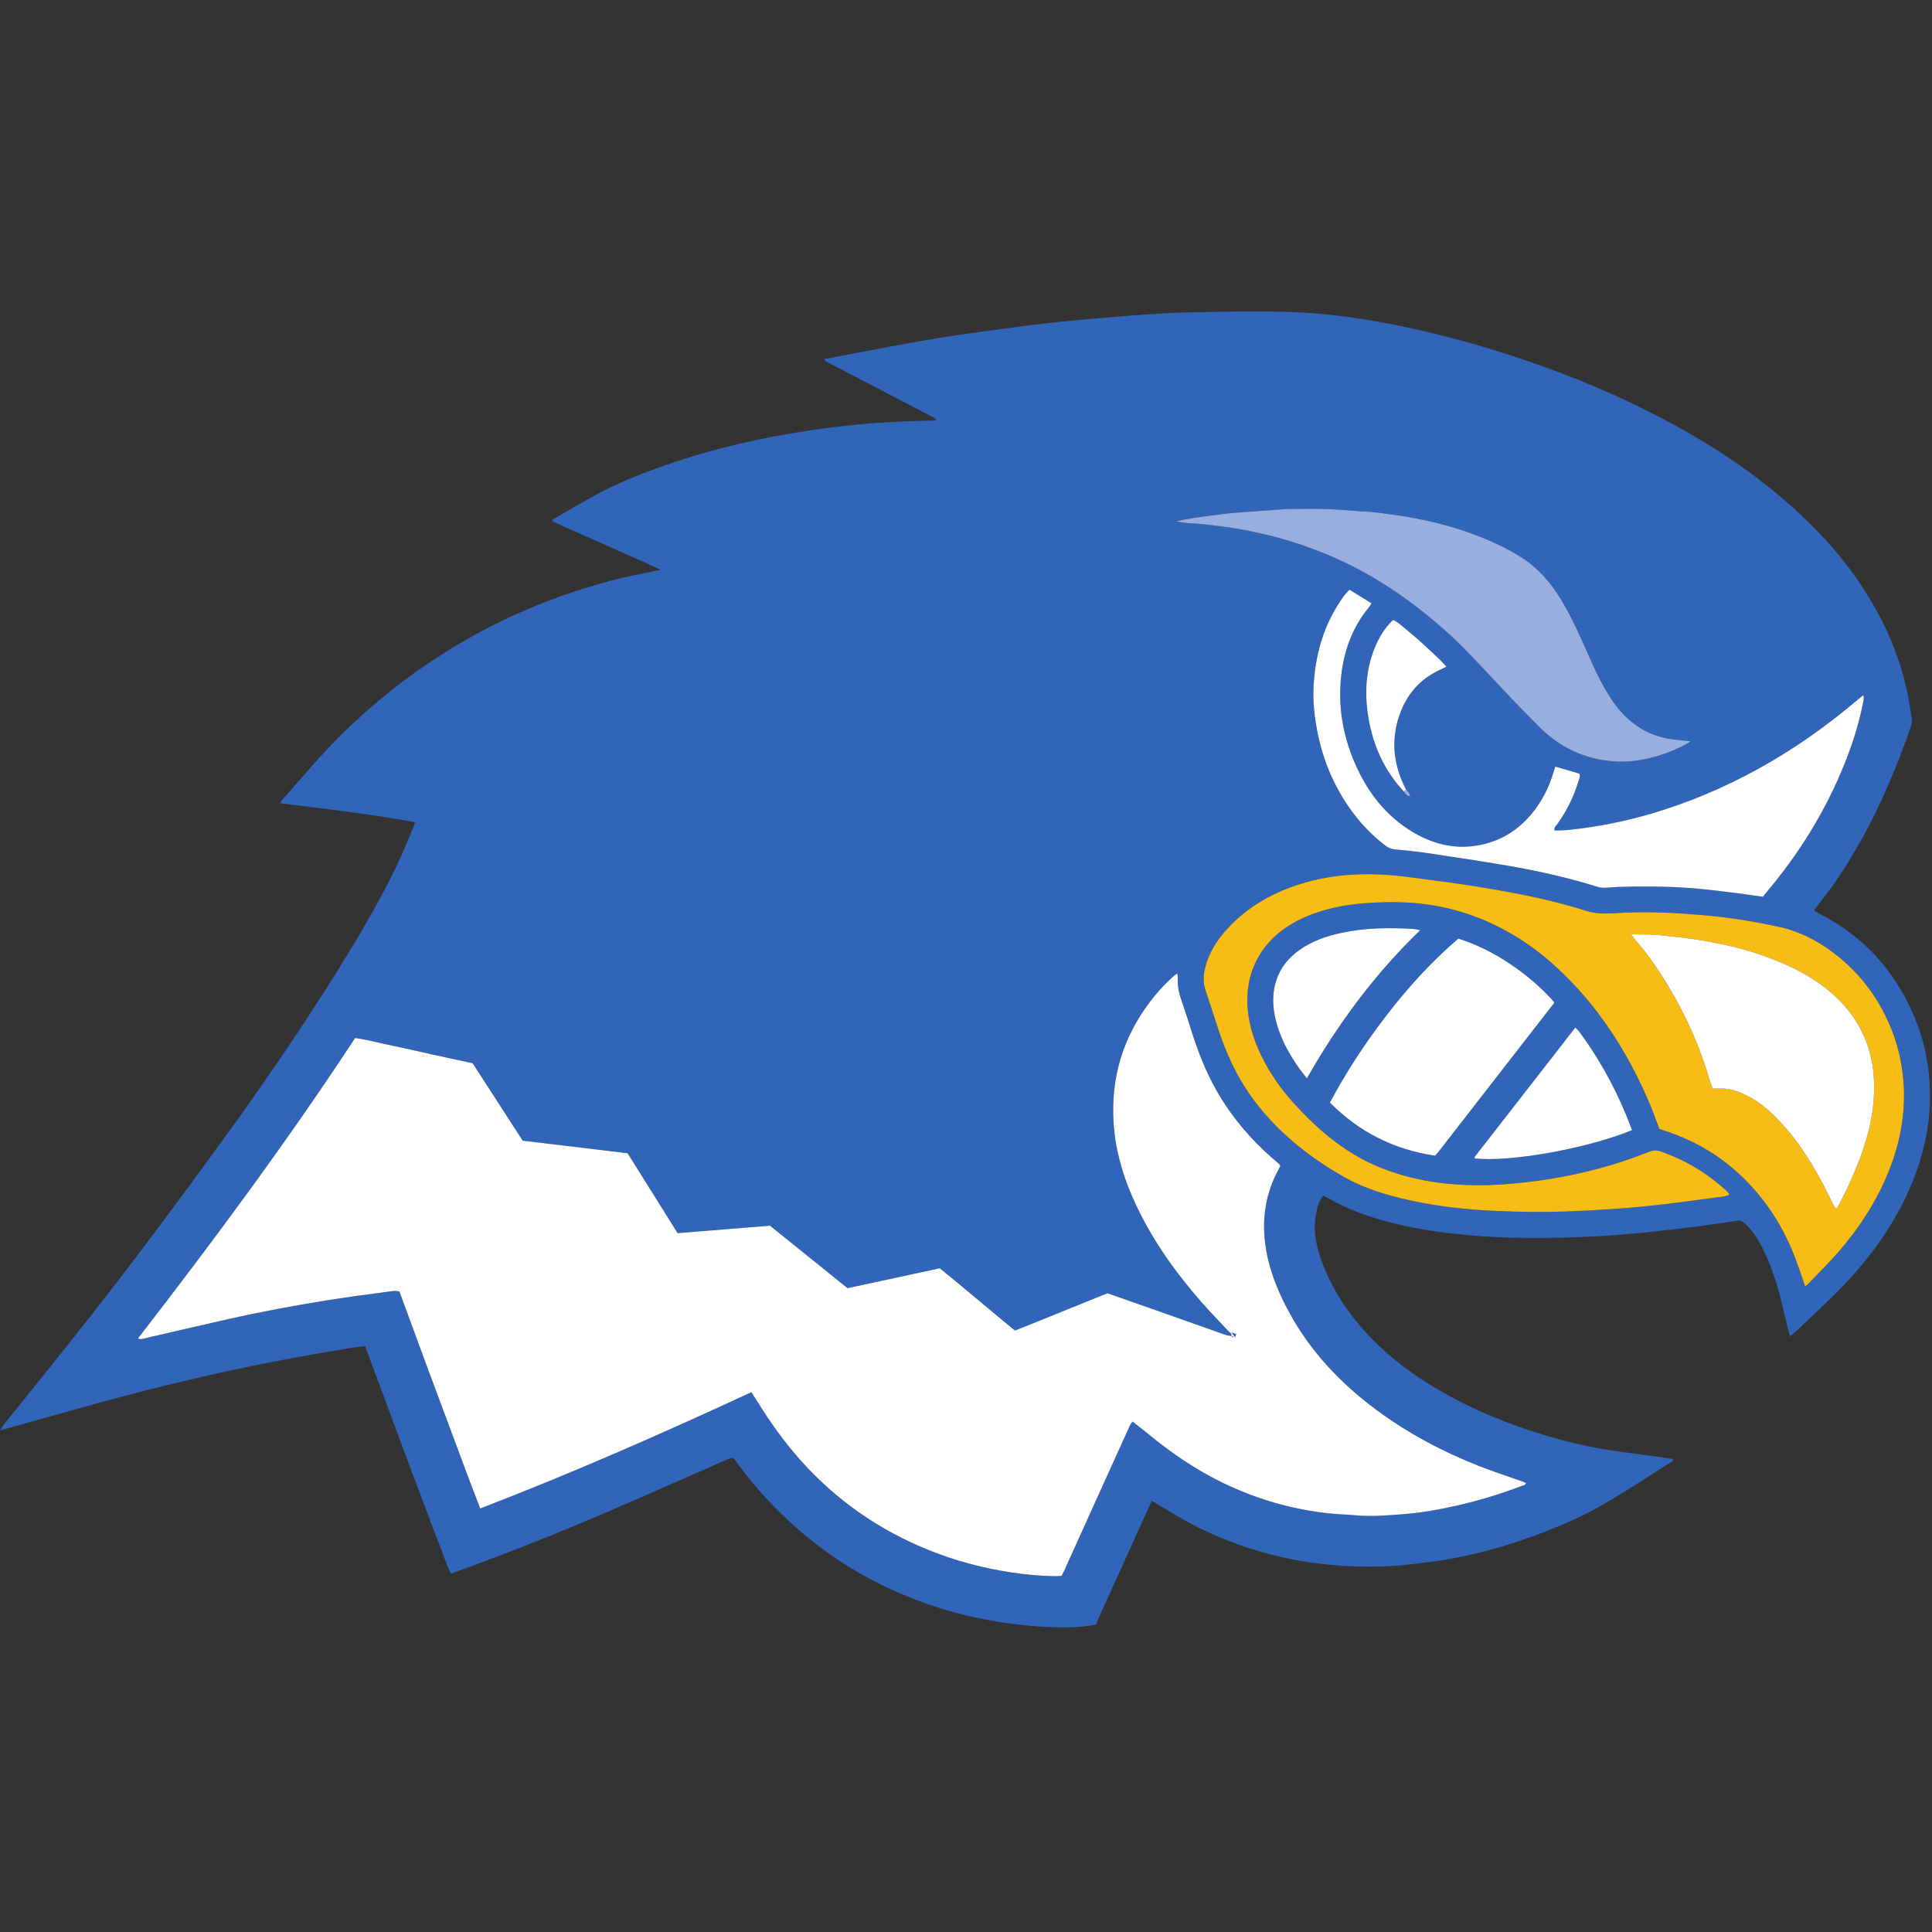
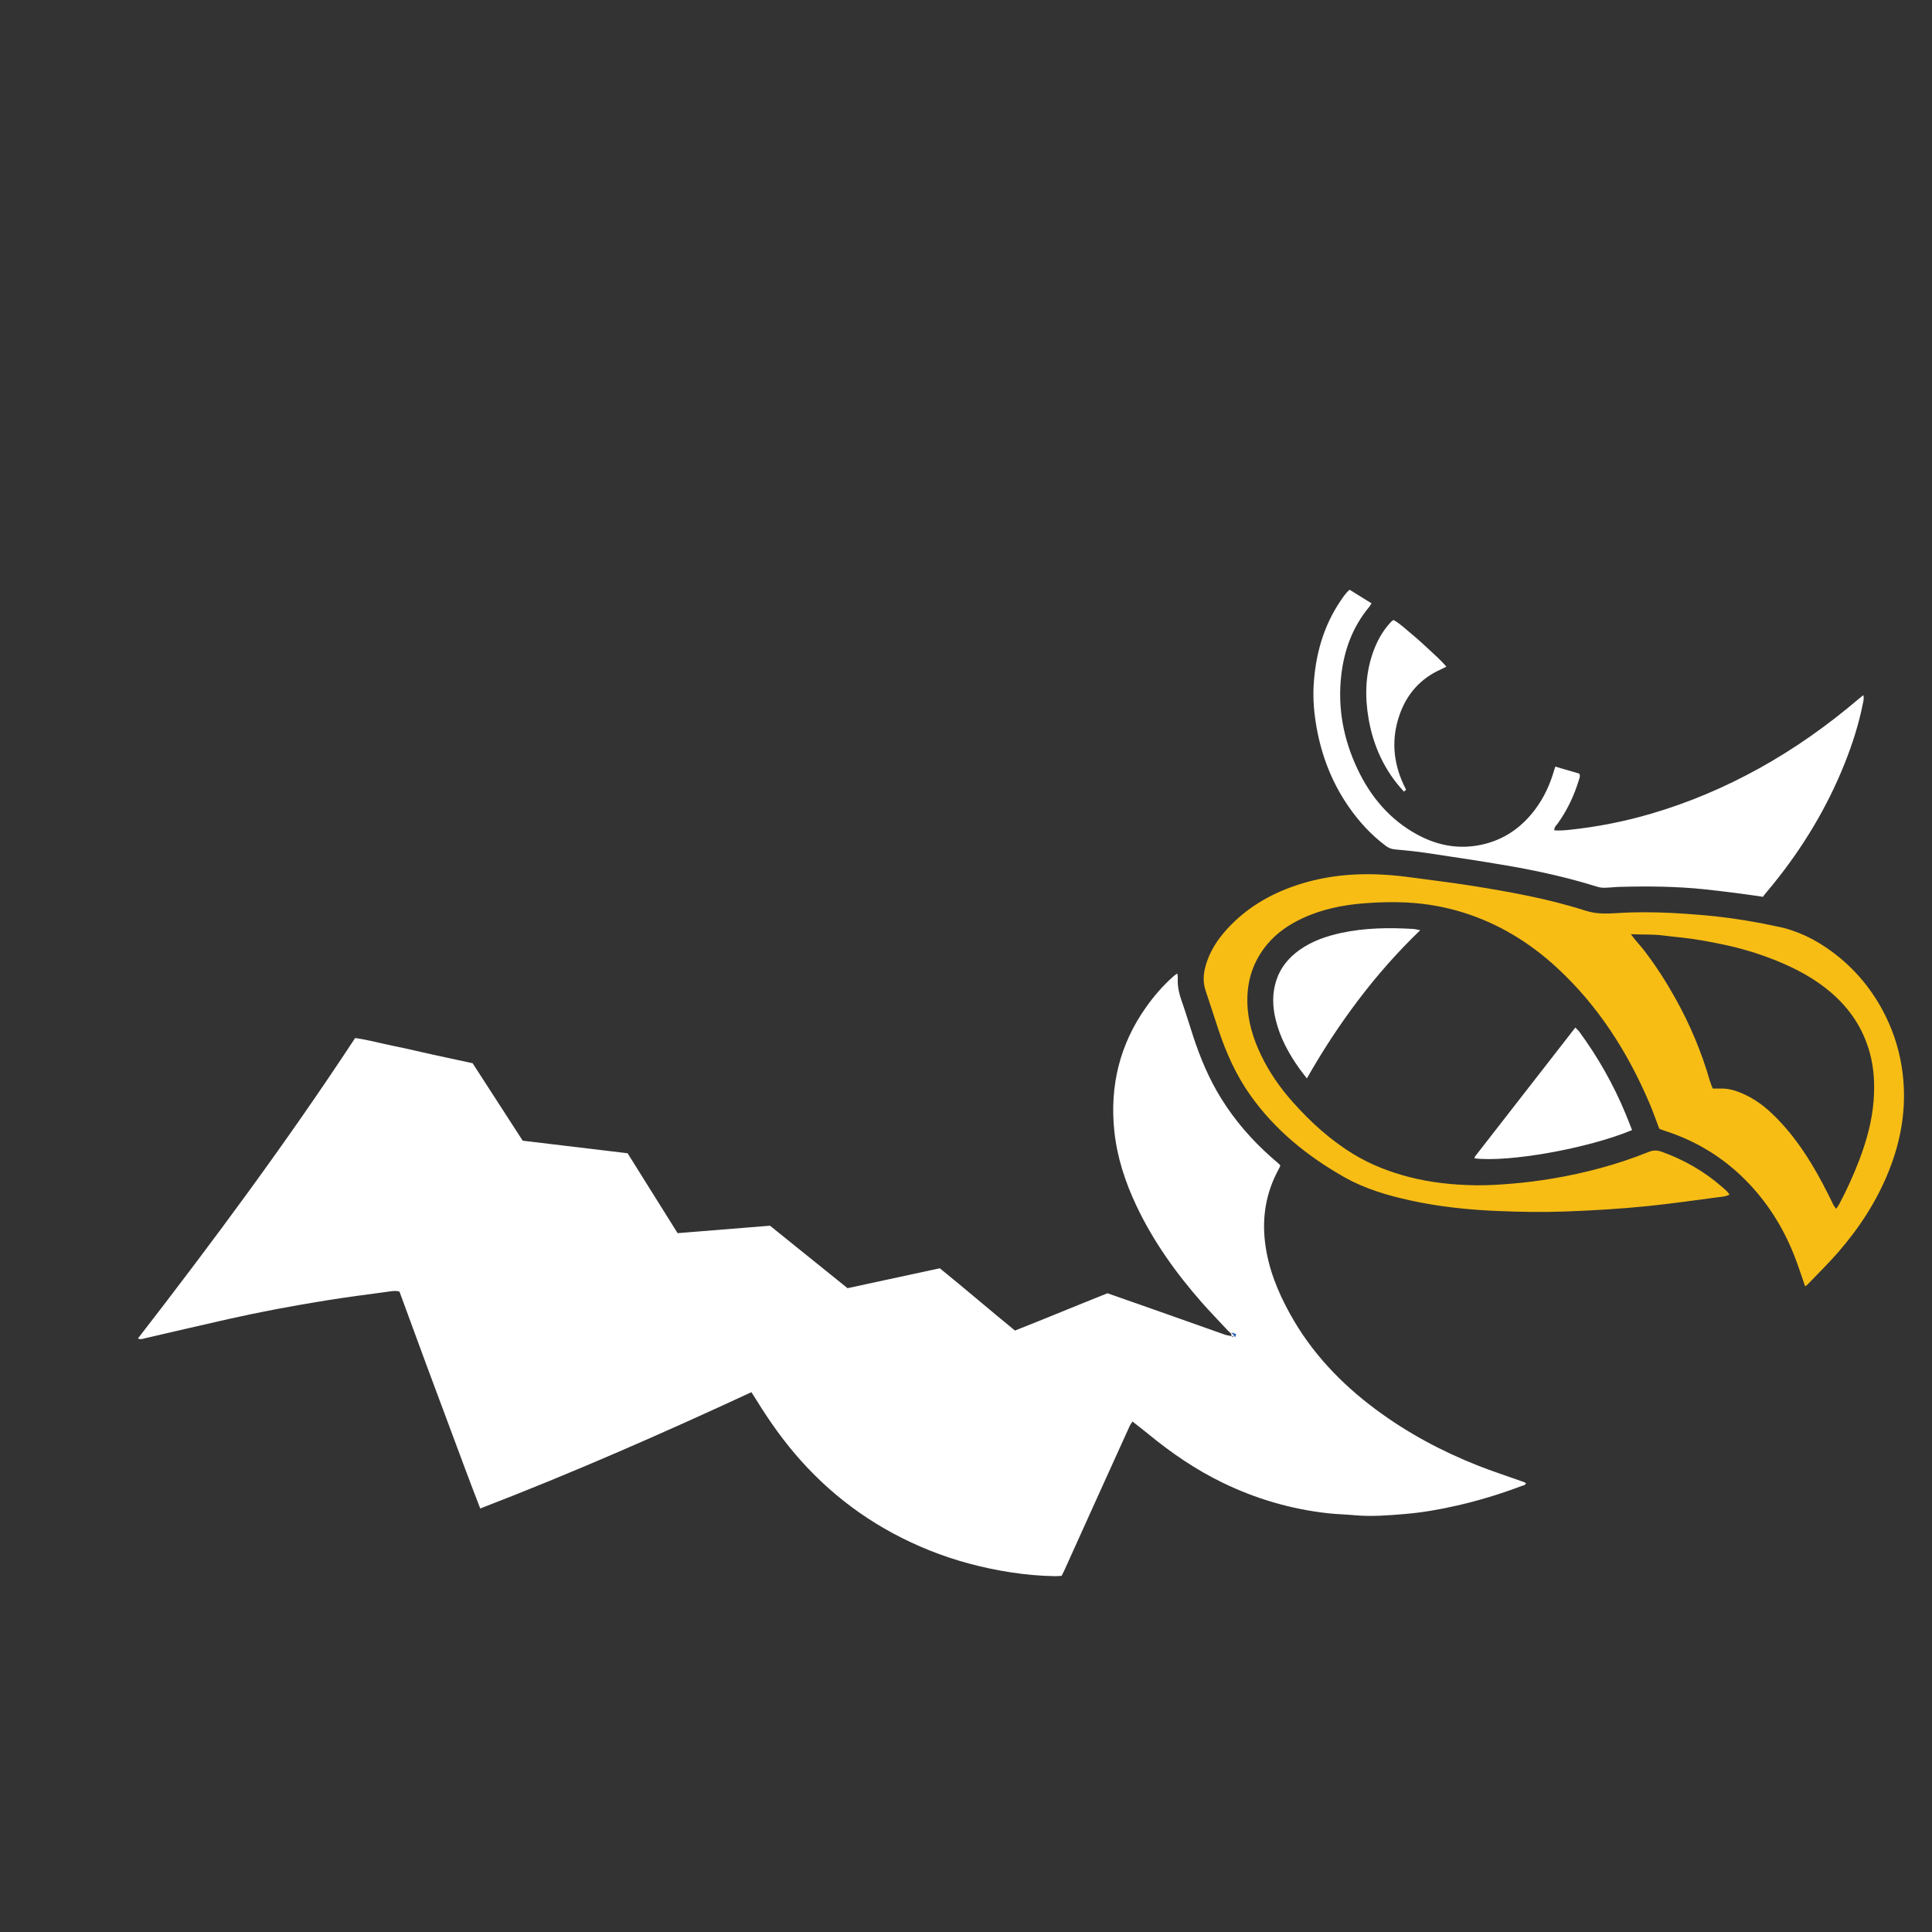
<svg xmlns="http://www.w3.org/2000/svg" width="200px" height="200px" viewBox="0 0 200 200" version="1.1">
  <rect x="0" y="0" width="200" height="200" fill="#333333" stroke="none" />
  <title>notre-dame-oh</title>
  <desc>Created with Sketch.</desc>
  <g id="notre-dame-oh" stroke="none" stroke-width="1" fill="none" fill-rule="evenodd">
    <g id="notre-dame-oh_BGL" transform="translate(0, 0)">
      <g id="notre-dame-oh" transform="translate(0, 32)">
        <g id="g10" transform="translate(99.96, 68.271) scale(-1, 1) rotate(-180) translate(-99.96, -68.271) translate(0, 0.08)" fill-rule="nonzero">
          <g id="g12">
-             <path d="M168.949,51.475 C168.718,52.061 168.511,52.607 168.288,53.146 C167.036,56.165 165.443,58.992 163.511,61.628 C163.399,61.782 163.251,61.909 163.079,62.091 C159.594,57.613 156.149,53.188 152.707,48.76 C152.665,48.705 152.656,48.624 152.631,48.552 C156.154,48.113 164.322,49.554 168.949,51.475 L168.949,51.475 Z M135.288,56.828 C136.914,59.69 138.665,62.367 140.598,64.92 C142.534,67.476 144.646,69.881 147.02,72.168 C146.703,72.225 146.483,72.288 146.26,72.3 C143.768,72.443 141.285,72.416 138.832,71.884 C137.293,71.55 135.818,71.045 134.521,70.119 C133.408,69.324 132.564,68.319 132.13,67 C131.682,65.641 131.725,64.277 132.058,62.904 C132.513,61.029 133.417,59.373 134.528,57.819 C134.749,57.51 134.99,57.216 135.288,56.828 L135.288,56.828 Z M150.964,71.296 C148.178,68.913 145.74,66.219 143.515,63.33 C141.323,60.485 139.361,57.489 137.671,54.326 C140.71,51.254 144.33,49.454 148.552,48.826 C148.669,48.955 148.78,49.062 148.873,49.182 C152.87,54.321 156.865,59.461 160.86,64.603 C160.873,64.621 160.873,64.651 160.874,64.677 C160.875,64.701 160.869,64.726 160.866,64.75 C158.382,67.561 154.605,70.178 150.964,71.296 L150.964,71.296 Z M121.864,114.523 C121.868,114.501 121.872,114.478 121.876,114.456 C122.38,114.393 122.884,114.29 123.389,114.277 C124.39,114.251 125.372,114.087 126.362,113.975 C127.99,113.791 129.589,113.467 131.177,113.086 C133.492,112.531 135.739,111.771 137.928,110.823 C140.977,109.502 143.802,107.802 146.437,105.795 C148.414,104.29 150.292,102.658 152.019,100.865 C153.53,99.298 155.002,97.691 156.504,96.115 C157.424,95.149 158.367,94.205 159.305,93.256 C161.101,91.439 163.239,90.25 165.765,89.805 C166.977,89.591 168.191,89.551 169.426,89.727 C171.276,89.99 172.997,90.592 174.634,91.467 C174.754,91.531 174.86,91.623 175.005,91.725 C174.355,91.793 173.77,91.844 173.189,91.918 C172.116,92.055 171.1,92.363 170.146,92.889 C168.668,93.703 167.562,94.897 166.669,96.292 C165.797,97.653 165.106,99.116 164.459,100.594 C163.587,102.588 162.701,104.573 161.573,106.44 C160.525,108.174 159.206,109.664 157.496,110.76 C156.354,111.492 155.137,112.094 153.881,112.622 C151.872,113.466 149.803,114.116 147.673,114.568 C146.45,114.827 145.223,115.062 143.979,115.214 C143.092,115.322 142.212,115.491 141.314,115.502 C141.186,115.504 141.058,115.511 140.93,115.521 C139.733,115.606 138.536,115.725 137.337,115.771 C136.21,115.814 135.08,115.781 133.951,115.78 C133.669,115.779 133.386,115.783 133.105,115.764 C131.881,115.679 130.657,115.588 129.434,115.496 C128.643,115.436 127.851,115.393 127.064,115.304 C125.923,115.175 124.784,115.021 123.647,114.855 C123.049,114.768 122.458,114.635 121.864,114.523 L121.864,114.523 Z M160.899,82.506 C160.884,82.855 161.115,83.018 161.257,83.216 C162.237,84.585 162.945,86.085 163.437,87.689 C163.503,87.904 163.613,88.12 163.49,88.377 C162.677,88.615 161.852,88.855 161.006,89.102 C160.963,88.973 160.928,88.88 160.901,88.783 C160.475,87.291 159.841,85.897 158.904,84.653 C157.597,82.919 155.932,81.689 153.818,81.127 C151.34,80.469 148.977,80.843 146.748,82.047 C143.891,83.592 141.896,85.956 140.525,88.859 C139.071,91.939 138.455,95.174 138.849,98.581 C139.15,101.188 140.026,103.557 141.709,105.599 C141.801,105.71 141.873,105.839 141.983,106.002 C141.203,106.485 140.467,106.942 139.71,107.412 C139.313,107.076 139.046,106.667 138.776,106.268 C136.986,103.626 136.173,100.669 135.988,97.514 C135.902,96.044 136.038,94.585 136.294,93.147 C136.817,90.21 137.877,87.475 139.575,85.006 C140.658,83.431 141.932,82.035 143.471,80.888 C143.75,80.679 144.039,80.569 144.384,80.536 C145.456,80.431 146.53,80.335 147.594,80.176 C150.458,79.747 153.324,79.322 156.178,78.829 C159.286,78.292 162.361,77.599 165.377,76.659 C165.615,76.585 165.879,76.556 166.129,76.562 C166.641,76.573 167.152,76.639 167.664,76.653 C170.616,76.734 173.565,76.705 176.504,76.397 C177.753,76.266 178.999,76.104 180.245,75.946 C180.978,75.852 181.709,75.738 182.504,75.625 C182.556,75.7 182.61,75.789 182.675,75.869 C182.952,76.206 183.237,76.536 183.512,76.875 C186.603,80.683 189.119,84.834 190.944,89.393 C191.765,91.442 192.435,93.539 192.861,95.709 C192.908,95.949 192.977,96.189 192.889,96.5 C192.687,96.336 192.529,96.212 192.375,96.082 C189.182,93.367 185.78,90.955 182.107,88.922 C178.548,86.952 174.83,85.373 170.928,84.229 C168.167,83.418 165.353,82.864 162.491,82.562 C161.965,82.506 161.435,82.467 160.899,82.506 L160.899,82.506 Z M186.869,35.294 C186.993,35.393 187.079,35.448 187.147,35.519 C188.193,36.614 189.279,37.673 190.271,38.813 C192.458,41.325 194.264,44.09 195.511,47.191 C196.814,50.433 197.381,53.782 196.968,57.283 C196.718,59.398 196.124,61.402 195.187,63.298 C193.881,65.939 192.047,68.163 189.677,69.922 C187.949,71.205 186.054,72.149 183.922,72.563 C183.343,72.675 182.768,72.807 182.189,72.916 C180.147,73.302 178.09,73.585 176.018,73.751 C174.995,73.833 173.972,73.913 172.947,73.959 C171.152,74.04 169.357,74.06 167.561,73.947 C166.416,73.874 165.298,73.816 164.147,74.185 C160.232,75.442 156.189,76.158 152.137,76.801 C150.137,77.118 148.124,77.351 146.117,77.628 C144.157,77.898 142.196,78.033 140.212,77.931 C138.302,77.833 136.439,77.521 134.621,76.953 C131.886,76.099 129.432,74.752 127.408,72.692 C126.354,71.621 125.478,70.426 124.969,68.996 C124.61,67.987 124.445,66.966 124.804,65.909 C125.249,64.598 125.668,63.279 126.101,61.965 C126.908,59.517 127.944,57.18 129.445,55.068 C132.007,51.462 135.359,48.757 139.175,46.598 C141.293,45.4 143.61,44.719 145.97,44.2 C148.907,43.554 151.891,43.236 154.894,43.105 C157.278,43.002 159.662,42.96 162.05,43.048 C164.898,43.154 167.741,43.32 170.574,43.609 C172.971,43.854 175.359,44.193 177.748,44.512 C178.166,44.568 178.611,44.571 179.038,44.797 C178.811,45.168 178.497,45.391 178.213,45.638 C176.371,47.239 174.288,48.422 171.991,49.243 C171.523,49.409 171.121,49.398 170.661,49.212 C167.438,47.914 164.099,47.023 160.676,46.453 C159.362,46.235 158.038,46.062 156.711,45.948 C155.359,45.83 153.996,45.739 152.64,45.765 C150.356,45.807 148.087,46.043 145.863,46.62 C143.839,47.145 141.91,47.893 140.121,48.979 C137.73,50.43 135.685,52.293 133.833,54.371 C132.53,55.832 131.413,57.429 130.561,59.199 C129.718,60.949 129.159,62.77 129.125,64.736 C129.086,66.984 129.742,68.978 131.183,70.707 C132.189,71.914 133.459,72.769 134.872,73.421 C136.901,74.359 139.06,74.788 141.271,74.957 C142.702,75.067 144.136,75.11 145.575,75.037 C147.587,74.936 149.55,74.597 151.468,73.999 C155.132,72.856 158.329,70.902 161.141,68.315 C165.426,64.373 168.482,59.579 170.753,54.257 C171.124,53.386 171.434,52.49 171.764,51.63 C171.838,51.59 171.881,51.56 171.928,51.543 C172.122,51.474 172.316,51.408 172.511,51.344 C175.662,50.305 178.418,48.612 180.744,46.253 C182.932,44.034 184.57,41.441 185.718,38.545 C186.133,37.499 186.472,36.423 186.869,35.294 L186.869,35.294 Z M127.475,30.151 C127.253,30.198 127.022,30.22 126.81,30.295 C124.367,31.153 121.928,32.022 119.487,32.885 C117.869,33.456 116.249,34.022 114.645,34.585 C111.435,33.305 108.269,31.987 105.069,30.723 C102.43,32.872 99.892,35.068 97.286,37.17 C94.079,36.478 90.925,35.798 87.737,35.11 C85.062,37.265 82.388,39.419 79.709,41.578 C76.521,41.32 73.355,41.064 70.146,40.805 C68.415,43.572 66.689,46.328 64.968,49.078 C61.334,49.513 57.747,49.943 54.11,50.378 C52.393,53.033 50.67,55.7 48.925,58.398 C47.575,58.689 46.224,58.976 44.873,59.272 C43.523,59.568 42.178,59.897 40.822,60.168 C39.472,60.437 38.143,60.816 36.763,61.006 C29.717,50.281 22.112,40.025 14.283,29.908 C14.564,29.764 14.779,29.872 14.994,29.921 C17.866,30.582 20.735,31.26 23.611,31.906 C26.988,32.664 30.39,33.302 33.808,33.848 C35.884,34.179 37.968,34.455 40.052,34.731 C40.472,34.786 40.908,34.892 41.354,34.753 C42.276,32.241 43.191,29.737 44.116,27.238 C45.033,24.761 45.966,22.292 46.882,19.816 C47.806,17.32 48.733,14.826 49.715,12.304 C59.246,15.977 68.534,20.054 77.786,24.344 C78.011,23.992 78.219,23.673 78.419,23.349 C79.73,21.229 81.174,19.208 82.834,17.342 C86.551,13.164 91.014,10.059 96.196,7.976 C98.92,6.881 101.742,6.14 104.641,5.692 C106.163,5.458 107.696,5.318 109.237,5.297 C109.461,5.294 109.686,5.321 109.9,5.333 C110.004,5.541 110.09,5.698 110.163,5.86 C111.367,8.523 112.568,11.187 113.773,13.85 C114.829,16.186 115.887,18.522 116.95,20.855 C117.017,21.003 117.126,21.132 117.238,21.305 C117.829,20.838 118.378,20.417 118.912,19.979 C121.28,18.035 123.795,16.318 126.558,14.977 C130.003,13.305 133.626,12.239 137.432,11.814 C138.374,11.708 139.326,11.69 140.27,11.604 C141.992,11.449 143.71,11.59 145.419,11.731 C147.231,11.88 149.027,12.197 150.805,12.602 C153.084,13.121 155.313,13.797 157.497,14.626 C157.66,14.687 157.902,14.683 157.969,14.936 C157.871,14.984 157.806,15.024 157.736,15.049 C156.143,15.617 154.531,16.137 152.959,16.759 C149.224,18.239 145.702,20.124 142.468,22.522 C138.816,25.228 135.743,28.461 133.534,32.462 C132.249,34.79 131.265,37.224 130.952,39.896 C130.644,42.524 131.068,45.004 132.32,47.338 C132.401,47.489 132.477,47.644 132.542,47.772 C132.486,47.861 132.466,47.913 132.43,47.945 C132.16,48.183 131.885,48.414 131.616,48.652 C129.584,50.447 127.825,52.473 126.397,54.782 C125.148,56.802 124.239,58.972 123.505,61.221 C123.108,62.439 122.741,63.668 122.314,64.875 C122.07,65.563 121.913,66.25 121.918,66.978 C121.92,67.192 121.947,67.414 121.864,67.686 C121.702,67.568 121.596,67.502 121.504,67.421 C120.422,66.466 119.48,65.384 118.647,64.208 C115.914,60.354 114.869,56.051 115.353,51.384 C115.633,48.685 116.47,46.125 117.627,43.673 C119.37,39.977 121.723,36.69 124.408,33.631 C125.288,32.629 126.228,31.68 127.129,30.697 C127.272,30.542 127.534,30.444 127.477,30.154 L127.475,30.151 Z M145.559,86.713 C145.478,86.874 145.395,87.032 145.319,87.195 C144.228,89.524 144.02,91.922 144.849,94.368 C145.6,96.586 147.026,98.228 149.195,99.184 C149.352,99.254 149.503,99.337 149.733,99.451 C149.151,100.115 148.545,100.657 147.951,101.209 C147.369,101.749 146.785,102.29 146.172,102.794 C145.545,103.309 144.962,103.885 144.266,104.278 C144.179,104.227 144.131,104.206 144.093,104.174 C144.035,104.124 143.983,104.066 143.931,104.01 C143.062,103.072 142.484,101.968 142.077,100.766 C141.337,98.576 141.285,96.334 141.671,94.083 C142.164,91.218 143.335,88.661 145.335,86.515 C145.637,86.102 145.638,86.103 145.99,86.017 C145.928,86.311 145.77,86.528 145.559,86.713 L145.559,86.713 Z M42.949,83.353 C38.282,84.211 33.674,84.728 29.004,85.312 C29.105,85.479 29.154,85.594 29.233,85.683 C31.26,87.966 33.209,90.319 35.39,92.463 C38.918,95.932 42.784,98.962 47.024,101.518 C50.284,103.484 53.699,105.128 57.264,106.455 C60.392,107.618 63.594,108.531 66.873,109.165 C67.321,109.252 67.767,109.349 68.386,109.477 C66.403,110.426 64.532,111.207 62.686,112.041 C60.847,112.872 58.99,113.663 57.163,114.509 C57.202,114.612 57.206,114.676 57.236,114.693 C58.771,115.574 60.292,116.48 61.848,117.321 C64.155,118.568 66.596,119.512 69.069,120.369 C71.468,121.2 73.908,121.9 76.38,122.483 C78.977,123.096 81.595,123.588 84.236,123.97 C88.381,124.571 92.546,124.883 96.734,124.92 C96.778,124.92 96.823,124.942 96.944,124.975 C96.83,125.079 96.757,125.175 96.661,125.226 C95.732,125.718 94.799,126.204 93.867,126.69 C91.183,128.089 88.499,129.487 85.815,130.885 C85.64,130.976 85.443,131.04 85.326,131.285 C86.524,131.516 87.672,131.744 88.824,131.957 C91.521,132.457 94.214,132.985 96.919,133.433 C99.246,133.819 101.587,134.116 103.924,134.438 C105.321,134.631 106.721,134.806 108.122,134.971 C109.268,135.105 110.416,135.229 111.566,135.329 C113.916,135.535 116.267,135.746 118.621,135.91 C120.31,136.027 122.003,136.102 123.696,136.138 C126.287,136.193 128.879,136.242 131.47,136.212 C133.804,136.186 136.139,136.078 138.458,135.789 C141.413,135.421 144.34,134.893 147.239,134.218 C149.736,133.637 152.213,132.976 154.663,132.22 C161.471,130.118 168.041,127.451 174.258,123.951 C177.819,121.945 181.206,119.677 184.327,117.031 C187.671,114.197 190.659,111.037 193.029,107.325 C195.246,103.851 196.843,100.129 197.588,96.062 C197.699,95.457 197.775,94.846 197.889,94.242 C197.959,93.875 197.906,93.533 197.786,93.188 C195.895,87.713 193.539,82.461 190.311,77.63 C189.671,76.672 188.946,75.77 188.26,74.843 C188.111,74.641 187.961,74.441 187.779,74.196 C187.977,74.084 188.124,73.993 188.277,73.916 C193.225,71.407 196.578,67.488 198.518,62.324 C199.254,60.365 199.636,58.335 199.755,56.244 C199.972,52.421 199.181,48.803 197.645,45.326 C195.847,41.257 193.221,37.765 190.098,34.636 C188.648,33.183 187.129,31.8 185.639,30.388 C185.551,30.304 185.44,30.245 185.283,30.134 C185.054,31.061 184.827,31.924 184.63,32.794 C184.159,34.873 183.584,36.918 182.654,38.847 C182.229,39.727 181.761,40.582 181.105,41.315 C180.816,41.638 180.525,41.972 180.065,42.123 C178.642,41.918 177.199,41.692 175.752,41.505 C174.15,41.297 172.546,41.106 170.939,40.942 C169.383,40.782 167.824,40.639 166.263,40.539 C164.651,40.436 163.034,40.368 161.419,40.334 C159.828,40.3 158.236,40.304 156.645,40.333 C154.618,40.372 152.599,40.522 150.582,40.741 C148.308,40.988 146.061,41.362 143.85,41.937 C141.634,42.513 139.492,43.286 137.496,44.429 C137.342,44.518 137.177,44.588 136.982,44.684 C136.512,44.16 136.391,43.506 136.254,42.867 C135.931,41.365 136.161,39.896 136.627,38.469 C137.506,35.776 138.943,33.392 140.772,31.239 C143.127,28.468 145.965,26.293 149.097,24.48 C151.971,22.816 155.002,21.505 158.147,20.452 C160.533,19.653 162.959,18.998 165.433,18.544 C166.718,18.309 168.019,18.154 169.313,17.971 C170.481,17.804 171.651,17.65 172.819,17.485 C172.942,17.468 173.06,17.42 173.22,17.375 C173.161,17.283 173.14,17.209 173.091,17.178 C170.837,15.751 168.615,14.272 166.317,12.92 C163.548,11.289 160.583,10.068 157.543,9.03 C155.186,8.225 152.784,7.584 150.339,7.126 C149.03,6.88 147.703,6.73 146.381,6.563 C144.315,6.302 142.238,6.237 140.158,6.311 C134.198,6.527 128.554,7.971 123.264,10.737 C122.061,11.366 120.916,12.104 119.744,12.792 C119.593,12.881 119.442,12.971 119.233,13.095 C117.27,8.815 115.378,4.556 113.42,0.28 C112.573,0.092 111.704,0.029 110.838,0.009 C108.396,-0.047 105.972,0.168 103.557,0.539 C99.215,1.207 95.076,2.517 91.141,4.458 C88.627,5.698 86.267,7.193 84.07,8.941 C81.04,11.352 78.385,14.119 76.134,17.273 C76.09,17.335 76.043,17.397 75.989,17.452 C75.955,17.488 75.906,17.509 75.814,17.568 C75.684,17.524 75.514,17.482 75.356,17.413 C71.13,15.561 66.917,13.677 62.675,11.861 C57.42,9.611 52.107,7.503 46.672,5.558 C46.253,6.378 46.002,7.264 45.659,8.11 C45.302,8.989 44.977,9.881 44.641,10.768 C44.314,11.631 43.991,12.495 43.666,13.359 C43.341,14.222 43.014,15.086 42.689,15.949 C42.355,16.837 42.021,17.725 41.69,18.613 C41.369,19.478 41.051,20.344 40.731,21.21 C40.411,22.075 40.091,22.941 39.769,23.806 C39.438,24.694 39.103,25.582 38.772,26.47 C38.451,27.332 38.134,28.194 37.796,29.108 C37.205,29.033 36.648,28.985 36.098,28.89 C33.849,28.503 31.599,28.124 29.357,27.7 C23.813,26.654 18.318,25.383 12.864,23.946 C8.973,22.921 5.108,21.8 1.231,20.721 C0.867,20.62 0.502,20.518 0,20.395 C0.175,20.664 0.255,20.814 0.36,20.945 C3.263,24.57 6.191,28.175 9.064,31.822 C11.35,34.724 13.594,37.659 15.81,40.615 C18.425,44.105 21.015,47.614 23.57,51.149 C27.943,57.199 32.142,63.369 36.031,69.744 C37.888,72.788 39.656,75.884 41.185,79.108 C41.767,80.335 42.269,81.6 42.803,82.85 C42.861,82.985 42.886,83.134 42.949,83.353 L42.949,83.353 Z" id="path14" fill="#3065B9" />
            <path d="M127.477,30.154 C127.534,30.444 127.272,30.542 127.129,30.697 C126.228,31.68 125.288,32.629 124.408,33.631 C121.723,36.69 119.37,39.977 117.627,43.673 C116.47,46.125 115.633,48.685 115.353,51.384 C114.869,56.051 115.914,60.354 118.647,64.208 C119.48,65.384 120.422,66.466 121.504,67.421 C121.596,67.502 121.702,67.568 121.864,67.686 C121.947,67.414 121.92,67.192 121.918,66.978 C121.913,66.25 122.07,65.563 122.314,64.875 C122.741,63.668 123.108,62.439 123.505,61.221 C124.239,58.972 125.148,56.802 126.397,54.782 C127.825,52.473 129.584,50.447 131.616,48.652 C131.885,48.414 132.16,48.183 132.43,47.945 C132.466,47.913 132.486,47.861 132.542,47.772 C132.477,47.644 132.401,47.489 132.32,47.338 C131.068,45.004 130.644,42.524 130.952,39.896 C131.265,37.224 132.249,34.79 133.534,32.462 C135.743,28.461 138.816,25.228 142.468,22.522 C145.702,20.124 149.224,18.239 152.959,16.759 C154.531,16.137 156.143,15.617 157.736,15.049 C157.806,15.024 157.871,14.984 157.969,14.936 C157.902,14.683 157.66,14.687 157.497,14.626 C155.313,13.797 153.084,13.121 150.805,12.602 C149.027,12.197 147.231,11.88 145.419,11.731 C143.71,11.59 141.992,11.449 140.27,11.604 C139.326,11.69 138.374,11.708 137.432,11.814 C133.626,12.239 130.003,13.305 126.558,14.977 C123.795,16.318 121.28,18.035 118.912,19.979 C118.378,20.417 117.829,20.838 117.238,21.305 C117.126,21.132 117.017,21.003 116.95,20.855 C115.887,18.522 114.829,16.186 113.773,13.85 C112.568,11.187 111.367,8.523 110.163,5.86 C110.09,5.698 110.004,5.541 109.9,5.333 C109.686,5.321 109.461,5.294 109.237,5.297 C107.696,5.318 106.163,5.458 104.641,5.692 C101.742,6.14 98.92,6.881 96.196,7.976 C91.014,10.059 86.551,13.164 82.834,17.342 C81.174,19.208 79.73,21.229 78.419,23.349 C78.219,23.673 78.011,23.992 77.786,24.344 C68.534,20.054 59.246,15.977 49.715,12.304 C48.733,14.826 47.806,17.32 46.882,19.816 C45.966,22.292 45.033,24.761 44.116,27.238 C43.191,29.737 42.276,32.241 41.354,34.753 C40.908,34.892 40.472,34.786 40.052,34.731 C37.968,34.455 35.884,34.179 33.808,33.848 C30.39,33.302 26.988,32.664 23.611,31.906 C20.735,31.26 17.866,30.582 14.994,29.921 C14.779,29.872 14.564,29.764 14.283,29.908 C22.112,40.025 29.717,50.281 36.763,61.006 C38.143,60.816 39.472,60.437 40.822,60.168 C42.178,59.897 43.523,59.568 44.873,59.272 C46.224,58.976 47.575,58.689 48.925,58.398 C50.67,55.7 52.393,53.033 54.11,50.378 C57.747,49.943 61.334,49.513 64.968,49.078 C66.689,46.328 68.415,43.572 70.146,40.805 C73.355,41.064 76.521,41.32 79.709,41.578 C82.388,39.419 85.062,37.265 87.737,35.11 C90.925,35.798 94.079,36.478 97.286,37.17 C99.892,35.068 102.43,32.872 105.069,30.723 C108.269,31.987 111.435,33.305 114.645,34.585 C116.249,34.022 117.869,33.456 119.487,32.885 C121.928,32.022 124.367,31.153 126.81,30.295 C127.022,30.22 127.253,30.198 127.475,30.151 C127.526,30.108 127.577,30.065 127.629,30.023 C127.645,30.052 127.66,30.082 127.676,30.112 C127.61,30.126 127.544,30.14 127.477,30.154" id="path16" fill="#FFFFFF" />
            <path d="M168.828,71.752 C169.042,71.475 169.129,71.354 169.224,71.24 C169.567,70.826 169.928,70.426 170.254,70 C171.438,68.452 172.485,66.816 173.436,65.113 C174.953,62.395 176.151,59.548 177.008,56.556 C177.084,56.294 177.2,56.043 177.302,55.775 C177.607,55.775 177.862,55.769 178.116,55.776 C178.821,55.795 179.488,55.628 180.135,55.366 C181.287,54.899 182.309,54.225 183.223,53.385 C184.917,51.83 186.282,50.013 187.479,48.059 C188.337,46.657 189.085,45.199 189.799,43.721 C189.86,43.597 189.964,43.493 190.086,43.327 C190.22,43.534 190.326,43.673 190.407,43.826 C191.213,45.343 191.918,46.909 192.523,48.516 C193.255,50.461 193.801,52.463 193.957,54.539 C194.079,56.173 194.01,57.798 193.577,59.414 C192.886,61.987 191.48,64.076 189.482,65.771 C187.851,67.154 185.982,68.162 184.001,68.971 C182.171,69.719 180.291,70.288 178.357,70.693 C176.93,70.992 175.498,71.255 174.048,71.412 C173.438,71.478 172.827,71.531 172.219,71.614 C171.149,71.761 170.075,71.698 168.828,71.752 L168.828,71.752 Z M186.869,35.294 C186.472,36.423 186.133,37.499 185.718,38.545 C184.57,41.441 182.932,44.034 180.744,46.253 C178.418,48.612 175.662,50.305 172.511,51.344 C172.316,51.408 172.122,51.474 171.928,51.543 C171.881,51.56 171.838,51.59 171.764,51.63 C171.434,52.49 171.124,53.386 170.753,54.257 C168.482,59.579 165.426,64.373 161.141,68.315 C158.329,70.902 155.132,72.856 151.468,73.999 C149.55,74.597 147.587,74.936 145.575,75.037 C144.136,75.11 142.702,75.067 141.271,74.957 C139.06,74.788 136.901,74.359 134.872,73.421 C133.459,72.769 132.189,71.914 131.183,70.707 C129.742,68.978 129.086,66.984 129.125,64.736 C129.159,62.77 129.718,60.949 130.561,59.199 C131.413,57.429 132.53,55.832 133.833,54.371 C135.685,52.293 137.73,50.43 140.121,48.979 C141.91,47.893 143.839,47.145 145.863,46.62 C148.087,46.043 150.356,45.807 152.64,45.765 C153.996,45.739 155.359,45.83 156.711,45.948 C158.038,46.062 159.362,46.235 160.676,46.453 C164.099,47.023 167.438,47.914 170.661,49.212 C171.121,49.398 171.523,49.409 171.991,49.243 C174.288,48.422 176.371,47.239 178.213,45.638 C178.497,45.391 178.811,45.168 179.038,44.797 C178.611,44.571 178.166,44.568 177.748,44.512 C175.359,44.193 172.971,43.854 170.574,43.609 C167.741,43.32 164.898,43.154 162.05,43.048 C159.662,42.96 157.278,43.002 154.894,43.105 C151.891,43.236 148.907,43.554 145.97,44.2 C143.61,44.719 141.293,45.4 139.175,46.598 C135.359,48.757 132.007,51.462 129.445,55.068 C127.944,57.18 126.908,59.517 126.101,61.965 C125.668,63.279 125.249,64.598 124.804,65.909 C124.445,66.966 124.61,67.987 124.969,68.996 C125.478,70.426 126.354,71.621 127.408,72.692 C129.432,74.752 131.886,76.099 134.621,76.953 C136.439,77.521 138.302,77.833 140.212,77.931 C142.196,78.033 144.157,77.898 146.117,77.628 C148.124,77.351 150.137,77.118 152.137,76.801 C156.189,76.158 160.232,75.442 164.147,74.185 C165.298,73.816 166.416,73.874 167.561,73.947 C169.357,74.06 171.152,74.04 172.947,73.959 C173.972,73.913 174.995,73.833 176.018,73.751 C178.09,73.585 180.147,73.302 182.189,72.916 C182.768,72.807 183.343,72.675 183.922,72.563 C186.054,72.149 187.949,71.205 189.677,69.922 C192.047,68.163 193.881,65.939 195.187,63.298 C196.124,61.402 196.718,59.398 196.968,57.283 C197.381,53.782 196.814,50.433 195.511,47.191 C194.264,44.09 192.458,41.325 190.271,38.813 C189.279,37.673 188.193,36.614 187.147,35.519 C187.079,35.448 186.993,35.393 186.869,35.294 L186.869,35.294 Z" id="path18" fill="#F7BD15" />
            <path d="M160.899,82.506 C161.435,82.467 161.965,82.506 162.491,82.562 C165.353,82.864 168.167,83.418 170.928,84.229 C174.83,85.373 178.548,86.952 182.107,88.922 C185.78,90.955 189.182,93.367 192.375,96.082 C192.529,96.212 192.687,96.336 192.889,96.5 C192.977,96.189 192.908,95.949 192.861,95.709 C192.435,93.539 191.765,91.442 190.944,89.393 C189.119,84.834 186.603,80.683 183.512,76.875 C183.237,76.536 182.952,76.206 182.675,75.869 C182.61,75.789 182.556,75.7 182.504,75.625 C181.709,75.738 180.978,75.852 180.245,75.946 C178.999,76.104 177.753,76.266 176.504,76.397 C173.565,76.705 170.616,76.734 167.664,76.653 C167.152,76.639 166.641,76.573 166.129,76.562 C165.879,76.556 165.615,76.585 165.377,76.659 C162.361,77.599 159.286,78.292 156.178,78.829 C153.324,79.322 150.458,79.747 147.594,80.176 C146.53,80.335 145.456,80.431 144.384,80.536 C144.039,80.569 143.75,80.679 143.471,80.888 C141.932,82.035 140.658,83.431 139.575,85.006 C137.877,87.475 136.817,90.21 136.294,93.147 C136.038,94.585 135.902,96.044 135.988,97.514 C136.173,100.669 136.986,103.626 138.776,106.268 C139.046,106.667 139.313,107.076 139.71,107.412 C140.467,106.942 141.203,106.485 141.983,106.002 C141.873,105.839 141.801,105.71 141.709,105.599 C140.026,103.557 139.15,101.188 138.849,98.581 C138.455,95.174 139.071,91.939 140.525,88.859 C141.896,85.956 143.891,83.592 146.748,82.047 C148.977,80.843 151.34,80.469 153.818,81.127 C155.932,81.689 157.597,82.919 158.904,84.653 C159.841,85.897 160.475,87.291 160.901,88.783 C160.928,88.88 160.963,88.973 161.006,89.102 C161.852,88.855 162.677,88.615 163.49,88.377 C163.613,88.12 163.503,87.904 163.437,87.689 C162.945,86.085 162.237,84.585 161.257,83.216 C161.115,83.018 160.884,82.855 160.899,82.506" id="path20" fill="#FFFFFF" />
-             <path d="M121.864,114.523 C122.458,114.635 123.049,114.768 123.647,114.855 C124.784,115.021 125.923,115.175 127.064,115.304 C127.851,115.393 128.643,115.436 129.434,115.496 C130.657,115.588 131.881,115.679 133.105,115.764 C133.386,115.783 133.669,115.779 133.951,115.78 C135.08,115.781 136.21,115.814 137.337,115.771 C138.536,115.725 139.733,115.606 140.93,115.521 C141.058,115.511 141.186,115.504 141.314,115.502 C142.212,115.491 143.092,115.322 143.979,115.214 C145.223,115.062 146.45,114.827 147.673,114.568 C149.803,114.116 151.872,113.466 153.881,112.622 C155.137,112.094 156.354,111.492 157.496,110.76 C159.206,109.664 160.525,108.174 161.573,106.44 C162.701,104.573 163.587,102.588 164.459,100.594 C165.106,99.116 165.797,97.653 166.669,96.292 C167.562,94.897 168.668,93.703 170.146,92.889 C171.1,92.363 172.116,92.055 173.189,91.918 C173.77,91.844 174.355,91.793 175.005,91.725 C174.86,91.623 174.754,91.531 174.634,91.467 C172.997,90.592 171.276,89.99 169.426,89.727 C168.191,89.551 166.977,89.591 165.765,89.805 C163.239,90.25 161.101,91.439 159.305,93.256 C158.367,94.205 157.424,95.149 156.504,96.115 C155.002,97.691 153.53,99.298 152.019,100.865 C150.292,102.658 148.414,104.29 146.437,105.795 C143.802,107.802 140.977,109.502 137.928,110.823 C135.739,111.771 133.492,112.531 131.177,113.086 C129.589,113.467 127.99,113.791 126.362,113.975 C125.372,114.087 124.39,114.251 123.389,114.277 C122.884,114.29 122.38,114.393 121.876,114.456 C121.872,114.478 121.868,114.501 121.864,114.523" id="path22" fill="#98AEDF" />
-             <path d="M150.964,71.296 C154.605,70.178 158.382,67.561 160.866,64.75 C160.869,64.726 160.875,64.701 160.874,64.677 C160.873,64.651 160.873,64.621 160.86,64.603 C156.865,59.461 152.87,54.321 148.873,49.182 C148.78,49.062 148.669,48.955 148.552,48.826 C144.33,49.454 140.71,51.254 137.671,54.326 C139.361,57.489 141.323,60.485 143.515,63.33 C145.74,66.219 148.178,68.913 150.964,71.296" id="path24" fill="#FFFFFF" />
            <path d="M135.288,56.828 C134.99,57.216 134.749,57.51 134.528,57.819 C133.417,59.373 132.513,61.029 132.058,62.904 C131.725,64.277 131.682,65.641 132.13,67 C132.564,68.319 133.408,69.324 134.521,70.119 C135.818,71.045 137.293,71.55 138.832,71.884 C141.285,72.416 143.768,72.443 146.26,72.3 C146.483,72.288 146.703,72.225 147.02,72.168 C144.646,69.881 142.534,67.476 140.598,64.92 C138.665,62.367 136.914,59.69 135.288,56.828" id="path26" fill="#FFFFFF" />
            <path d="M168.949,51.475 C164.322,49.554 156.154,48.113 152.631,48.552 C152.656,48.624 152.665,48.705 152.707,48.76 C156.149,53.188 159.594,57.613 163.079,62.091 C163.251,61.909 163.399,61.782 163.511,61.628 C165.443,58.992 167.036,56.165 168.288,53.146 C168.511,52.607 168.718,52.061 168.949,51.475" id="path28" fill="#FFFFFF" />
            <path d="M145.335,86.515 C143.335,88.661 142.164,91.218 141.671,94.083 C141.285,96.334 141.337,98.576 142.077,100.766 C142.484,101.968 143.062,103.072 143.931,104.01 C143.983,104.066 144.035,104.124 144.093,104.174 C144.131,104.206 144.179,104.227 144.266,104.278 C144.962,103.885 145.545,103.309 146.172,102.794 C146.785,102.29 147.369,101.749 147.951,101.209 C148.545,100.657 149.151,100.115 149.733,99.451 C149.503,99.337 149.352,99.254 149.195,99.184 C147.026,98.228 145.6,96.586 144.849,94.368 C144.02,91.922 144.228,89.524 145.319,87.195 C145.395,87.032 145.478,86.874 145.559,86.713 C145.484,86.647 145.409,86.581 145.335,86.515" id="path30" fill="#FFFFFF" />
-             <path d="M145.335,86.515 C145.409,86.581 145.484,86.647 145.559,86.713 C145.77,86.528 145.928,86.311 145.99,86.017 C145.638,86.103 145.637,86.102 145.335,86.515" id="path32" fill="#98AEDF" />
            <path d="M127.481,30.523 C127.646,30.47 127.81,30.416 127.975,30.363 C127.935,30.25 127.897,30.135 127.857,30.023 C127.729,30.185 127.602,30.348 127.475,30.512 L127.481,30.523" id="path34" fill="#3065B9" />
-             <path d="M168.828,71.752 C170.075,71.698 171.149,71.761 172.219,71.614 C172.827,71.531 173.438,71.478 174.048,71.412 C175.498,71.255 176.93,70.992 178.357,70.693 C180.291,70.288 182.171,69.719 184.001,68.971 C185.982,68.162 187.851,67.154 189.482,65.771 C191.48,64.076 192.886,61.987 193.577,59.414 C194.01,57.798 194.079,56.173 193.957,54.539 C193.801,52.463 193.255,50.461 192.523,48.516 C191.918,46.909 191.213,45.343 190.407,43.826 C190.326,43.673 190.22,43.534 190.086,43.327 C189.964,43.493 189.86,43.597 189.799,43.721 C189.085,45.199 188.337,46.657 187.479,48.059 C186.282,50.013 184.917,51.83 183.223,53.385 C182.309,54.225 181.287,54.899 180.135,55.366 C179.488,55.628 178.821,55.795 178.116,55.776 C177.862,55.769 177.607,55.775 177.302,55.775 C177.2,56.043 177.084,56.294 177.008,56.556 C176.151,59.548 174.953,62.395 173.436,65.113 C172.485,66.816 171.438,68.452 170.254,70 C169.928,70.426 169.567,70.826 169.224,71.24 C169.129,71.354 169.042,71.475 168.828,71.752" id="path36" fill="#FFFFFF" />
          </g>
        </g>
      </g>
    </g>
  </g>
</svg>